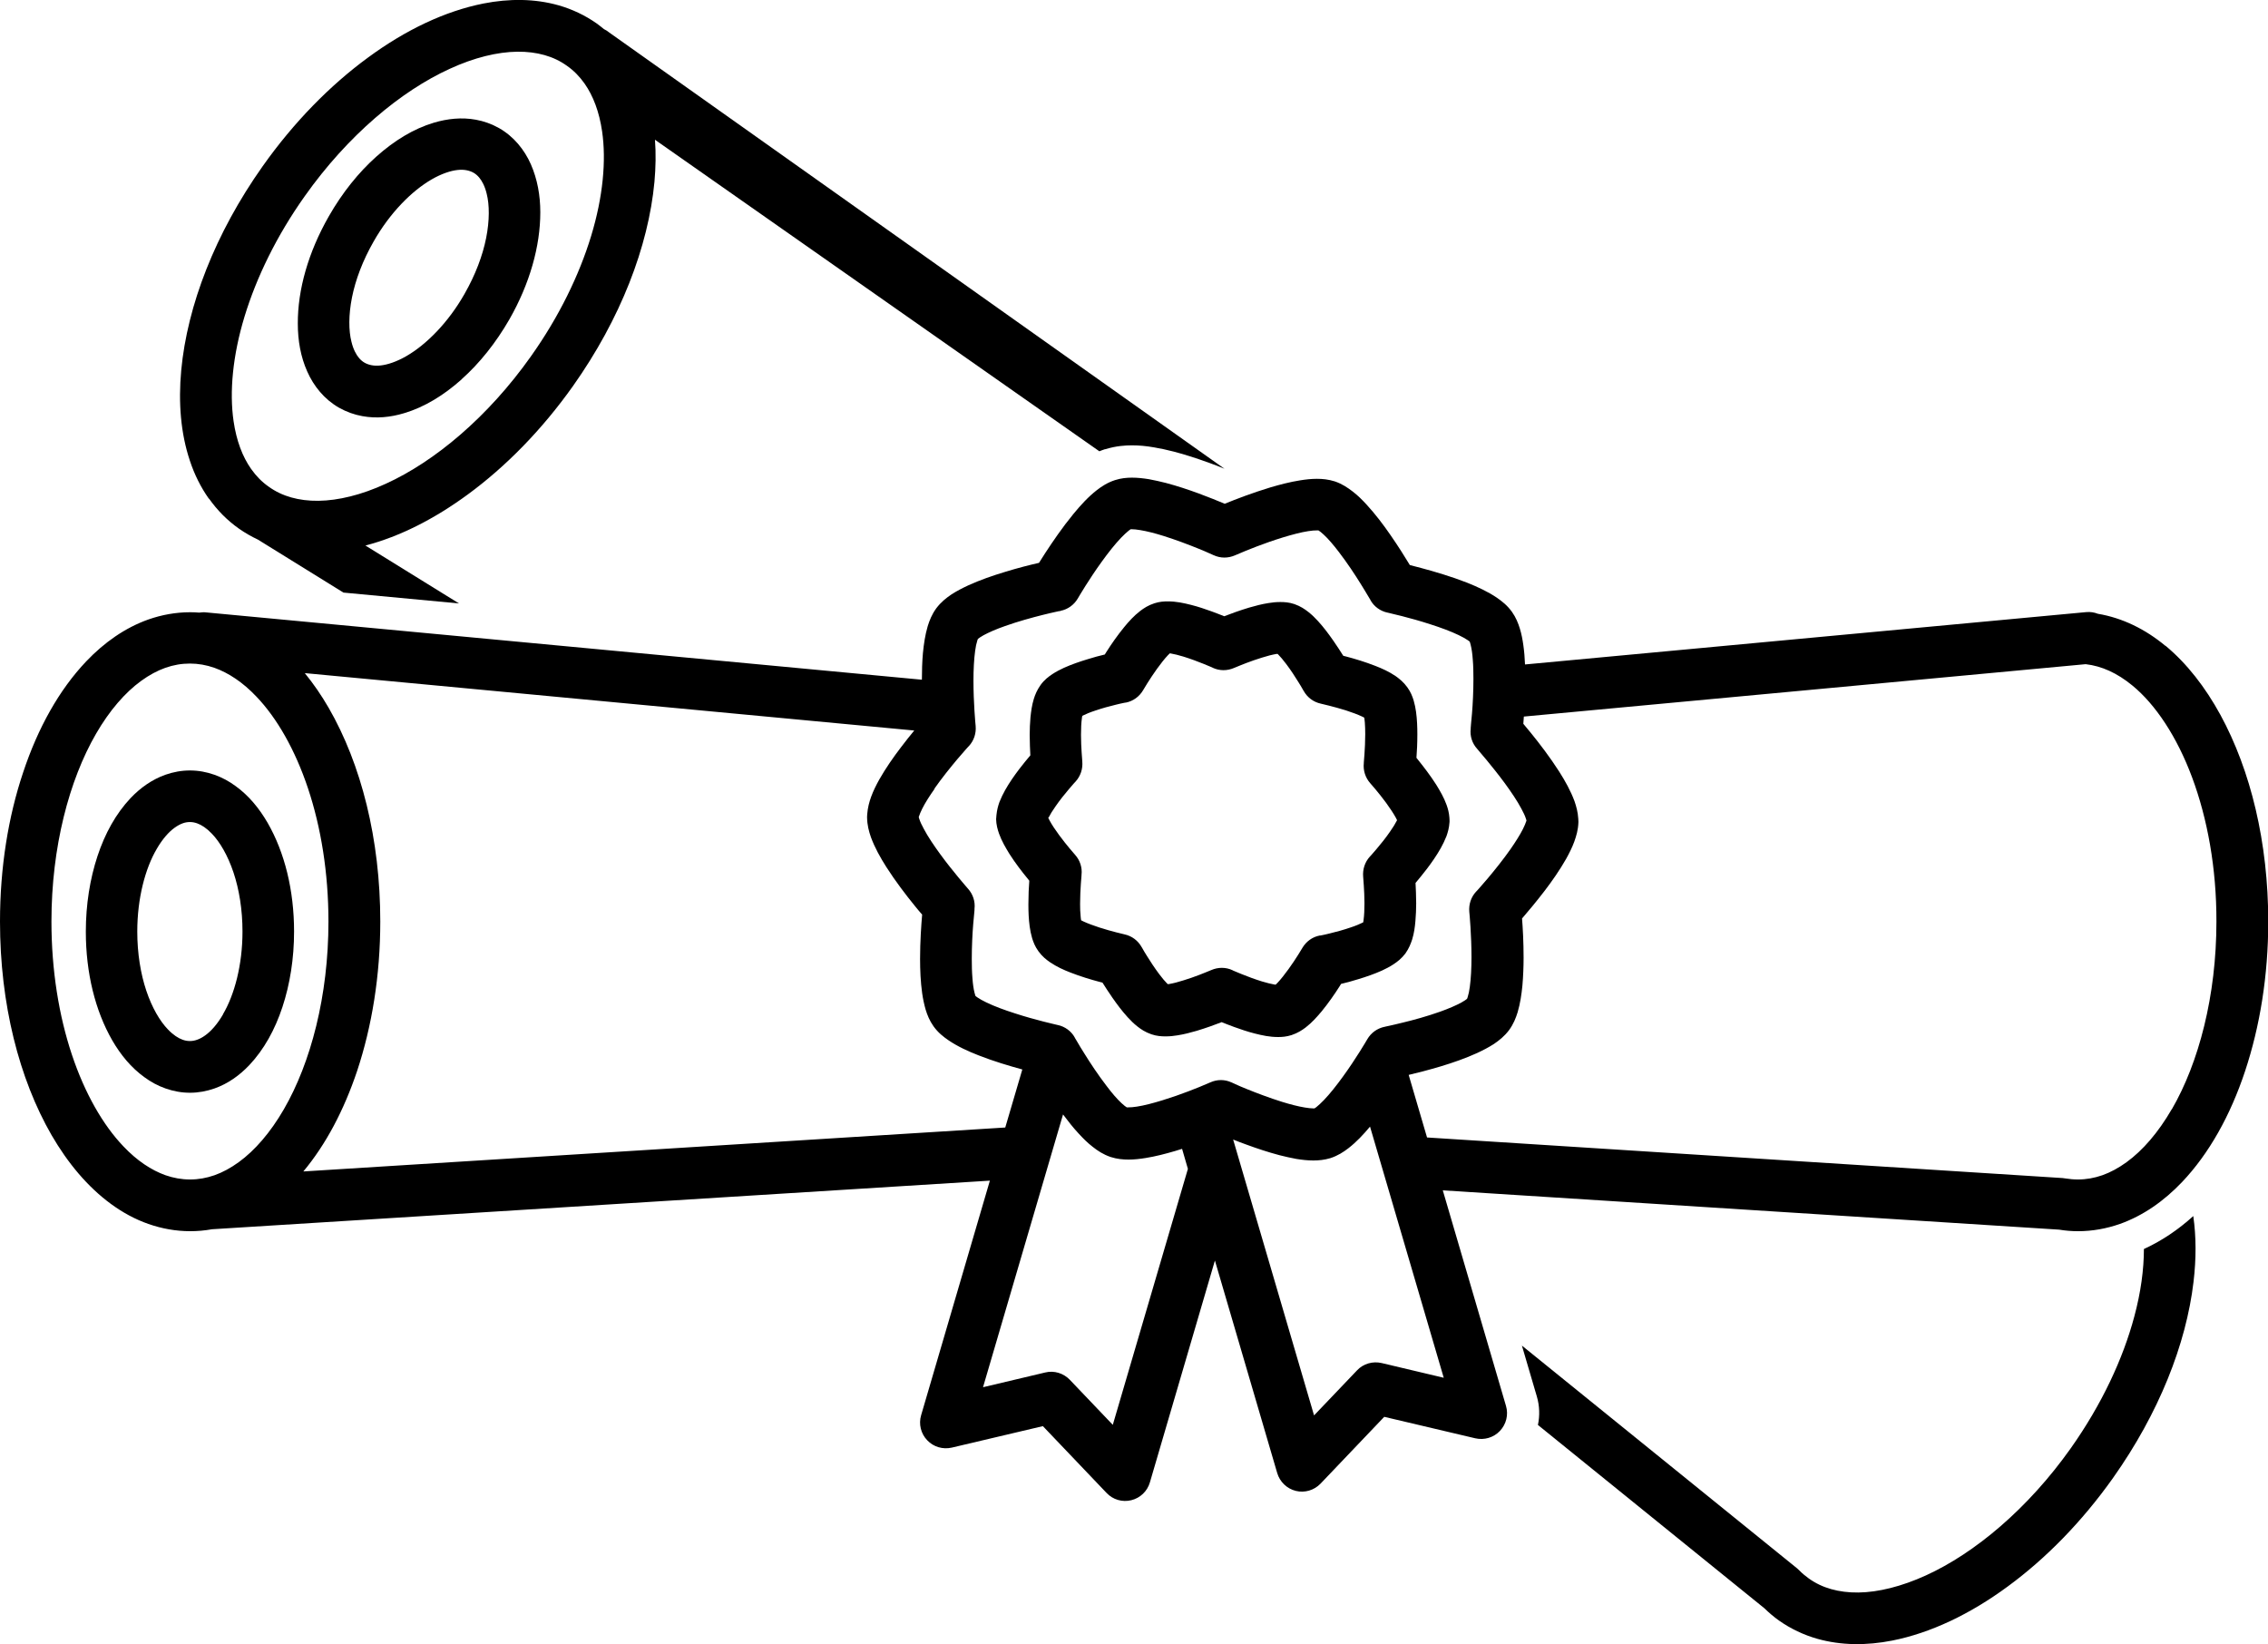
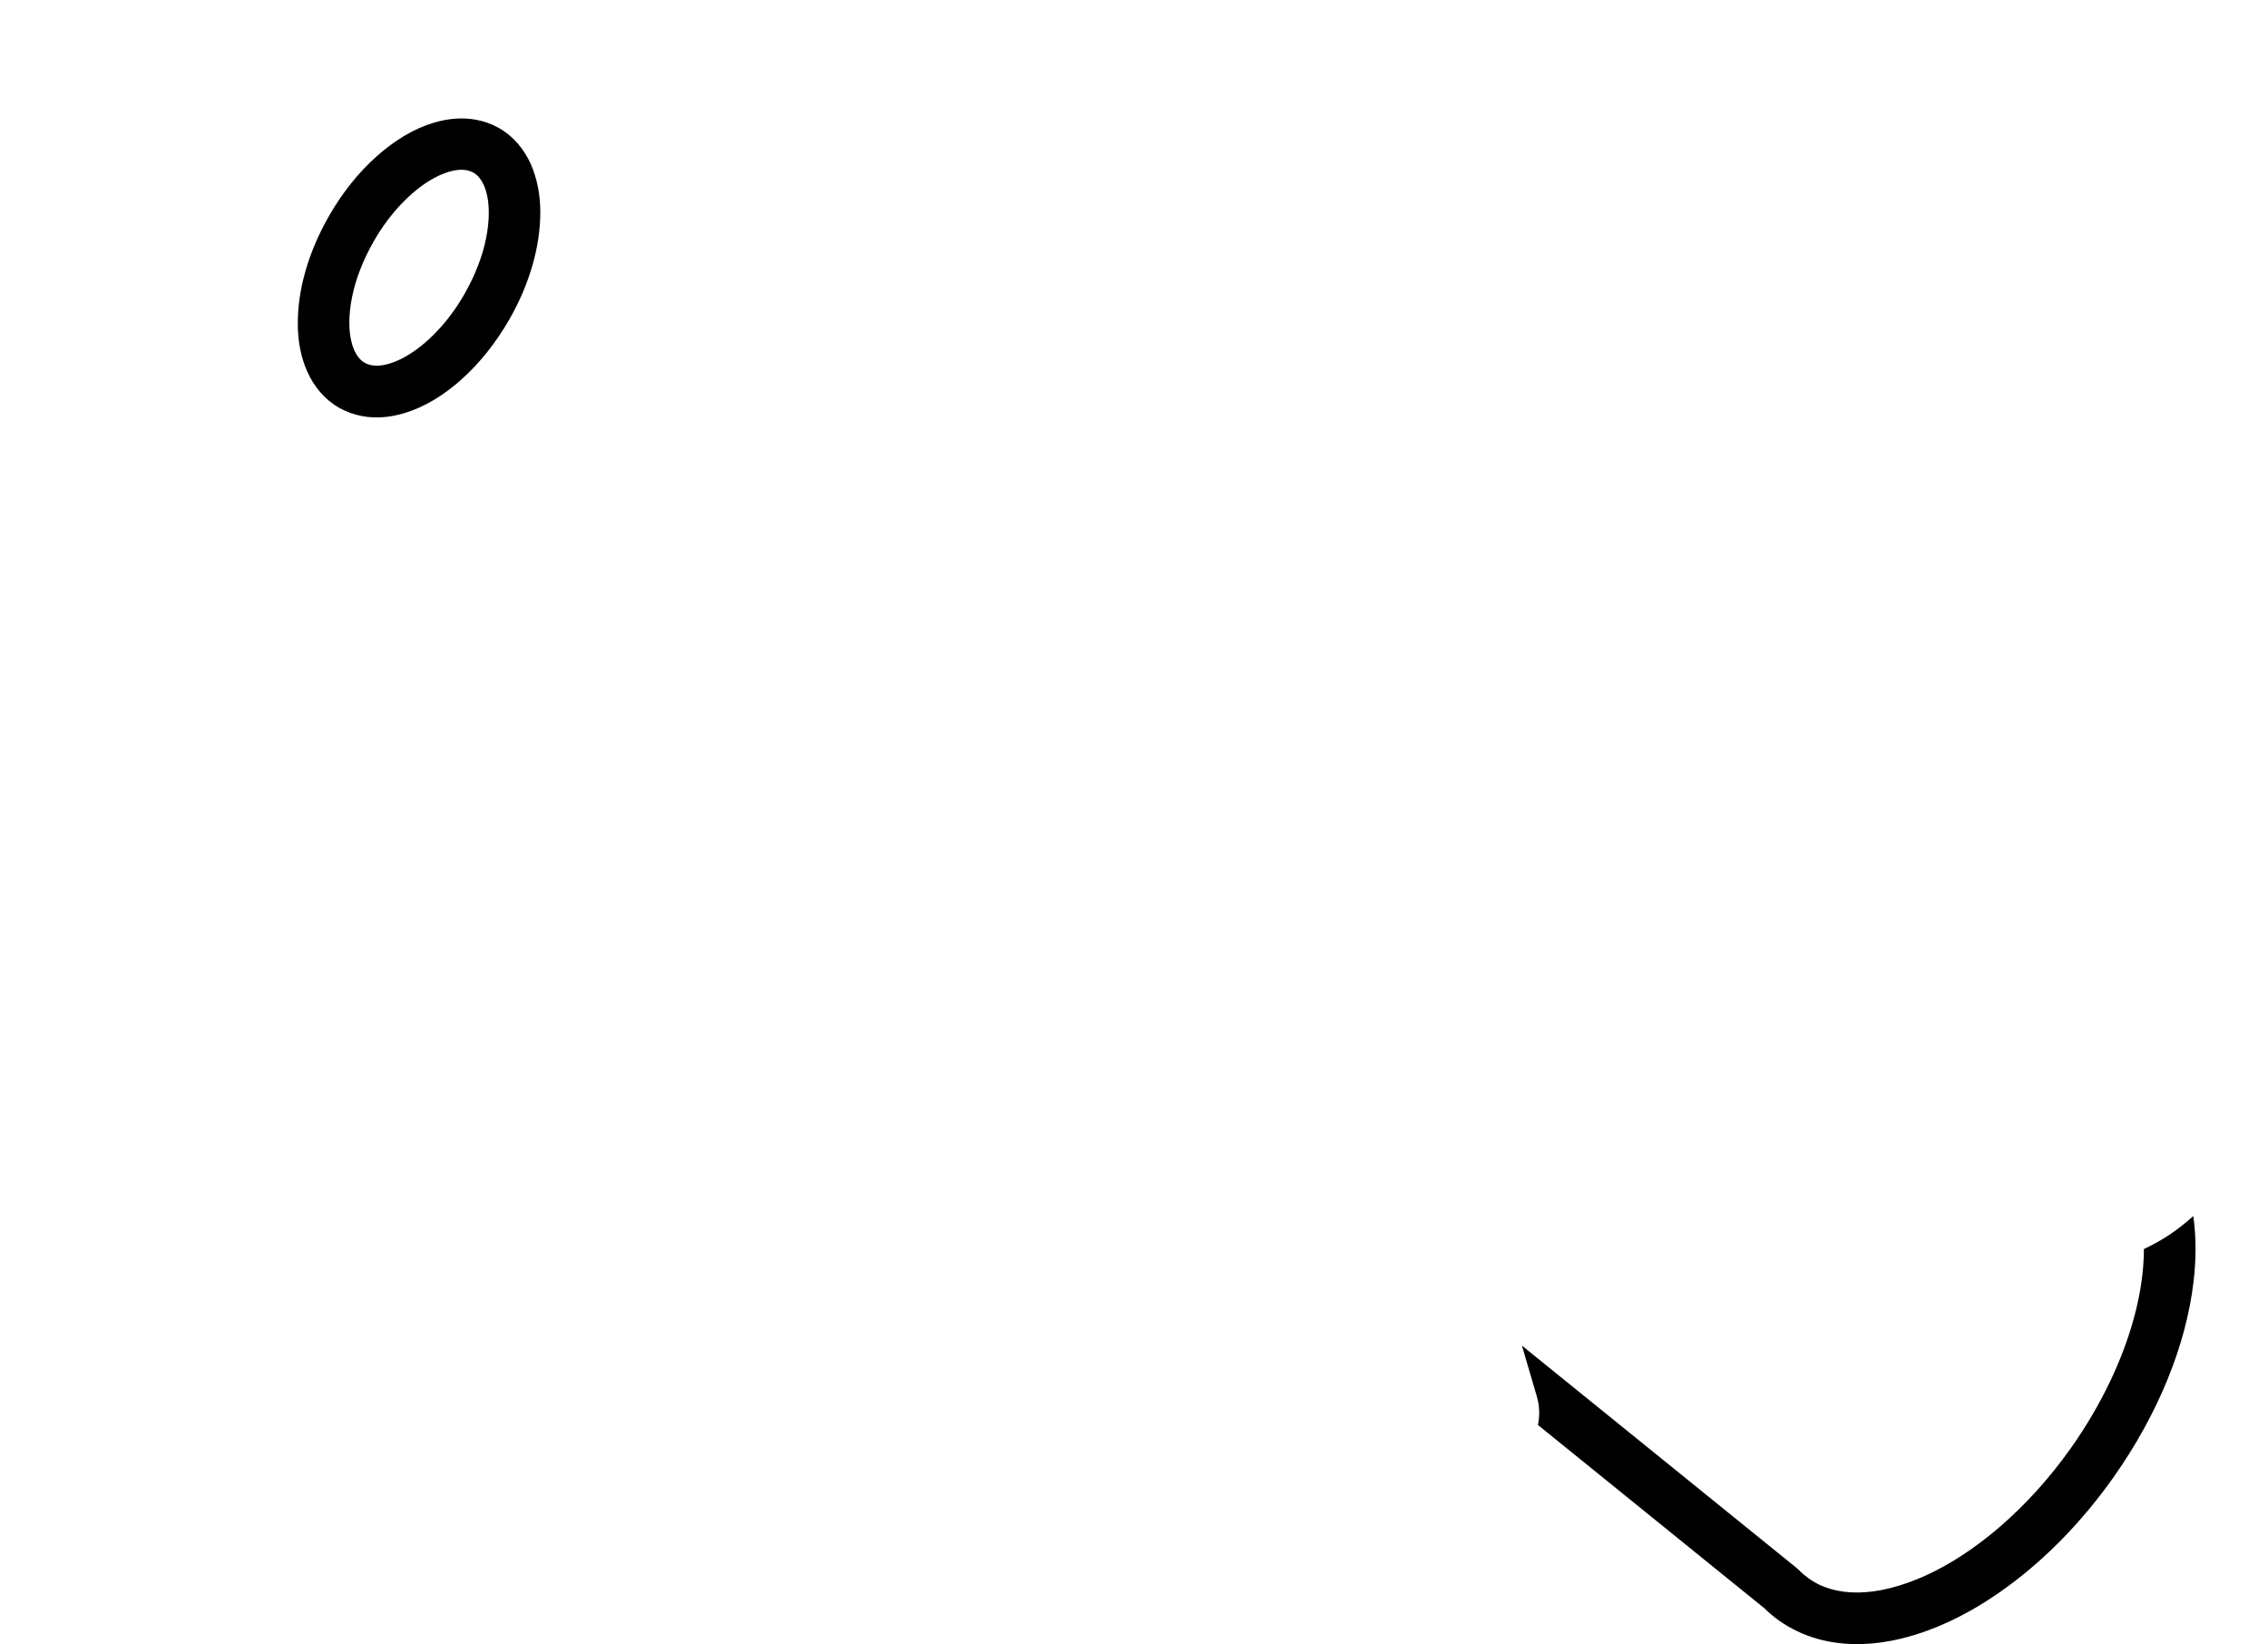
<svg xmlns="http://www.w3.org/2000/svg" id="Capa_2" version="1.1" viewBox="0 0 1754.6 1271.8">
  <g>
-     <path d="M161.7,385.7c6.3,8.9,14,16.8,23.1,23.2,4.7,3.3,9.6,6.1,14.7,8.5l66.2,41,89.4,8.4-72.4-44.8c26.5-6.9,53.3-20.5,79.2-39.5,29.2-21.4,57.2-49.8,81.4-83.9,36.8-52,58.3-107.8,63-157.9,1-11.2,1.2-22.1.4-32.6l343.8,241c1.4-.6,2.8-1.1,4.3-1.6.1,0,.2,0,.3,0,8.4-2.6,15.7-3,20.5-3,0,0,.1,0,.2,0,5.5,0,10.9.5,17.2,1.6,4.8.8,9.8,1.9,15.3,3.3,8.4,2.2,17.4,5.1,27.6,8.8,3.8,1.4,7.6,2.8,11.4,4.4L471.4,25.2c-1.3-1.1-2.7-2-4.2-2.7-1.8-1.5-3.6-2.9-5.5-4.3-9.1-6.4-19.1-11.1-29.6-14.1-18.4-5.2-38.1-5.3-58-1.4-29.8,5.9-60.3,20.4-89.5,41.9-29.2,21.4-57.2,49.8-81.4,84-36.8,52-58.3,107.8-63,157.9-2.3,25-.4,48.7,6.7,69.9,3.5,10.6,8.4,20.5,14.7,29.4ZM189.2,244.8c9.2-30.2,24.8-62.4,46.6-93.1,33.2-46.9,74.4-81.3,112.2-98.5,18.9-8.7,36.8-13,52.1-13.2,7.7-.1,14.7.8,21.1,2.6,6.4,1.8,12.1,4.5,17.4,8.3,5.3,3.7,9.7,8.2,13.6,13.7,6.7,9.5,11.4,21.9,13.6,37,3.3,22.6.7,50.8-8.5,81-9.2,30.2-24.8,62.4-46.6,93.1-33.2,46.9-74.4,81.3-112.2,98.5-18.9,8.7-36.8,13-52.1,13.2-7.7.1-14.7-.8-21.1-2.6-6.4-1.8-12.1-4.5-17.4-8.3-5.3-3.7-9.7-8.2-13.6-13.7-6.7-9.5-11.4-21.9-13.6-37-3.3-22.6-.7-50.8,8.5-81Z" />
    <path d="M1658.6,966.1c0,15.9-2.4,33.6-7.4,52.2-8.7,32.7-25.2,68.1-49.1,101.9-33.2,46.9-74.4,81.3-112.2,98.5-18.9,8.6-36.8,13-52.1,13.2-7.7.1-14.7-.8-21.1-2.6-6.4-1.8-12.1-4.5-17.4-8.3-2.6-1.9-5.1-3.9-7.3-6.2-.6-.6-1-1-1.6-1.5l-213-172.4,11.6,39.5c2.1,7.2,2.3,14.7.8,21.9l175.2,141.8c3.5,3.4,7.2,6.6,11.3,9.5,9.1,6.4,19.1,11.1,29.6,14.1,18.4,5.2,38.1,5.3,57.9,1.4,29.8-5.9,60.3-20.4,89.5-41.9,29.2-21.4,57.2-49.8,81.4-83.9,35.4-50,56.6-103.4,62.3-151.8,2.1-17.7,2.1-34.8-.2-50.8-11.9,10.8-24.7,19.3-38.2,25.5Z" />
  </g>
  <path d="M357.1,293.4c13.8-12.3,26.4-28,36.9-46.2,15.9-27.8,24-56.8,24-83,0-13.1-2.3-25.7-7.3-37.1-2.5-5.7-5.8-11-9.9-15.8-4.1-4.8-9.1-9-14.7-12.2-5.7-3.2-11.8-5.4-18-6.5-10.9-2-21.9-.8-32.4,2.3-15.8,4.7-30.7,13.9-44.5,26.2-13.8,12.3-26.4,28-36.8,46.2-15.9,27.8-24.1,56.8-24,83,0,13.1,2.2,25.7,7.3,37.1,2.5,5.7,5.8,11,9.9,15.8,4.1,4.8,9.1,9,14.7,12.2,5.7,3.2,11.8,5.4,18,6.5,10.9,2,21.9.9,32.4-2.3,15.8-4.7,30.7-13.9,44.5-26.2ZM314.5,275.4c-7.6,4.4-14.6,6.7-20,7.3-2.7.3-5.1.2-7.1-.2-2-.4-3.7-1-5.3-1.9-1.6-.9-3-2.1-4.3-3.6-2.3-2.7-4.5-6.8-5.9-12.6-2.2-8.6-2.3-20.7.4-34.3,2.7-13.6,8.3-28.5,16.7-43.2,12.7-22.4,29.7-39.3,44.9-48.1,7.6-4.4,14.6-6.7,20-7.3,2.7-.3,5.1-.2,7.1.2,2,.4,3.7,1,5.3,1.9,1.6.9,3,2.1,4.3,3.6,2.3,2.7,4.5,6.8,5.9,12.6,2.2,8.6,2.3,20.7-.4,34.3-2.7,13.6-8.3,28.5-16.7,43.2-12.7,22.4-29.7,39.3-44.9,48.1Z" />
  <g>
-     <path d="M1675.1,499.5c-15.3-12.7-33-21.5-52.1-24.7-2.8-1.1-5.9-1.6-9-1.3l-434.2,40.5c-.2-5.1-.6-10.1-1.3-15-.6-4.3-1.4-8.6-2.7-12.8-1.3-4.2-3-8.5-6.1-12.9h0c-3.6-5-7.6-8.1-11.6-10.9-7.1-4.8-15-8.4-23.2-11.7-12.3-4.8-25.3-8.6-35.4-11.3-3.3-.9-6.3-1.6-8.8-2.3-3.5-5.8-8.8-14.3-14.9-23.1-5.5-8-11.8-16.3-18.5-23.6-3.4-3.7-6.8-7.1-10.7-10.1-3.9-3-8.1-5.9-13.9-7.9-5.1-1.6-9.6-2-13.9-2-4.4,0-8.8.5-13.1,1.2-7.6,1.2-15.3,3.2-22.8,5.4-13.9,4.2-27.2,9.3-35.4,12.7-5.1-2.2-12.2-5-20.2-8-7.9-2.9-16.6-5.8-25.3-8.1-4.4-1.1-8.7-2.1-13.1-2.9-4.4-.7-8.7-1.2-13.2-1.2-4.1,0-8.4.4-13.1,1.9-5.8,1.9-10.1,4.7-14,7.7-6.8,5.3-12.6,11.7-18.2,18.5-8.4,10.2-16,21.4-21.7,30.1-1.9,2.9-3.5,5.4-4.9,7.7-6.6,1.5-16.3,3.9-26.6,7.1-9.3,2.8-19.1,6.2-28.1,10.3-4.5,2.1-8.8,4.3-13,7-4.1,2.8-8.1,5.9-11.8,10.8-3.4,4.7-5.2,9.3-6.6,13.8-2,6.8-3,13.7-3.7,20.8-.6,6.8-.8,13.8-.8,20.6l-554.1-52.1c-1.7-.2-3.3,0-5,.2-2.3-.2-4.6-.3-7-.3-11.1,0-22,2-32.3,5.6-18,6.4-34.1,17.7-48.1,32.4-20.9,22-37.4,51.5-48.8,85.9C6.4,631.7,0,671.1,0,712.9c0,63.7,14.8,121.7,39.9,165.2,12.6,21.7,27.9,40,45.9,53.2,9,6.6,18.7,11.9,29,15.5,10.3,3.6,21.2,5.6,32.3,5.6,5.7,0,11.4-.5,16.9-1.5l601.8-37.6-53.2,181.5c-2,6.8-.2,14.2,4.7,19.3,4.9,5.2,12.1,7.3,19.1,5.7l70.4-16.6,49.3,51.7c4.9,5.2,12.2,7.3,19.1,5.6,6.9-1.7,12.4-6.9,14.4-13.8l50.3-171.6,48.2,164.4c2,6.8,7.5,12.1,14.4,13.8,6.9,1.7,14.2-.5,19.1-5.6l49.3-51.7,70.4,16.6c6.9,1.6,14.2-.5,19.1-5.7,4.9-5.2,6.7-12.5,4.7-19.3l-48.9-166.8,476.8,30.4c4.8.8,9.7,1.2,14.7,1.2,11.1,0,22-2,32.3-5.6,18-6.4,34.1-17.7,48.1-32.4,20.9-22,37.4-51.5,48.8-85.9,11.4-34.4,17.9-73.7,17.9-115.6,0-61.2-13.6-117-37-159.9-11.7-21.4-25.9-39.7-42.5-53.5ZM722.8,610.2c5.8-8.3,12.6-16.7,17.9-23,2.6-3.1,4.9-5.7,6.5-7.5.8-.9,1.4-1.6,1.8-2l.5-.5h.1c0-.1,0-.1,0-.1,3.9-4.2,5.7-9.9,5.2-15.5h0c-.2-1.8-1.7-18.1-1.7-35.1,0-8.2.4-16.6,1.3-23,.4-3.2,1-5.9,1.6-7.7.2-.8.4-1.3.6-1.6.6-.5,2.1-1.6,4.3-2.8,4-2.2,10-4.8,16.6-7.1,9.8-3.5,20.7-6.5,29.1-8.6,4.2-1,7.7-1.9,10.2-2.4,1.2-.3,2.2-.5,2.8-.6h.7c0-.1.2-.2.2-.2,5.6-1.1,10.4-4.6,13.3-9.5h0c.8-1.4,8.9-15.2,18.7-28.7,4.9-6.8,10.2-13.5,14.8-18.3,2.3-2.4,4.4-4.3,5.9-5.5.7-.5,1.2-.9,1.5-1.1.2,0,.6,0,1,0,1.5,0,3.8.2,6.6.7,4.9.8,11.2,2.4,17.6,4.4,9.6,3,19.6,6.8,27,9.8,3.7,1.5,6.8,2.8,8.9,3.8,1.1.5,1.9.8,2.5,1.1l.6.3h.1c0,0,0,0,0,0,5.2,2.4,11.1,2.4,16.4.1h0c1.1-.5,12.8-5.6,26.5-10.4,6.9-2.4,14.3-4.7,21-6.4,6.6-1.7,12.7-2.6,15.8-2.5.6,0,1,0,1.3,0,.7.4,2.2,1.5,4,3.2,3.4,3.1,7.7,8.1,11.8,13.5,6.3,8.2,12.6,17.7,17.1,25,2.3,3.6,4.1,6.8,5.4,8.9.6,1.1,1.1,1.9,1.5,2.5l.4.6h0c0,.1,0,.2,0,.2,2.8,5,7.6,8.5,13.2,9.7h.1c1.5.4,17.1,3.8,33,9,7.9,2.5,16,5.5,22,8.4,3,1.4,5.5,2.9,7,3.9.7.5,1.2.9,1.5,1.1.2.5.5,1.4.8,2.7.7,2.7,1.3,6.7,1.6,11.3.4,4.6.5,9.7.5,14.9,0,9.6-.5,19.4-1.1,26.6-.3,3.6-.6,6.7-.8,8.7,0,1-.2,1.9-.2,2.4v.6c0,0,0,.2,0,.2-.7,5.7,1.1,11.3,5,15.6h0c1,1.2,11.5,13.2,21.4,26.6,4.9,6.7,9.7,13.8,12.8,19.7,1.6,2.9,2.8,5.5,3.4,7.4.3.8.5,1.4.5,1.8,0,.2,0,.4-.2.6-.4,1.2-1.2,3.4-2.5,5.9-2.2,4.4-5.7,9.9-9.5,15.4-5.8,8.3-12.6,16.7-17.9,23-2.6,3.1-4.9,5.7-6.5,7.5-.8.9-1.4,1.6-1.8,2l-.5.5h-.1c0,.1,0,.1,0,.1-3.9,4.2-5.7,9.9-5.2,15.5h0c.2,1.8,1.7,18.2,1.7,35.1,0,8.2-.4,16.6-1.3,23-.4,3.2-1,5.9-1.6,7.7-.2.8-.4,1.3-.6,1.6-.6.5-2.1,1.6-4.3,2.8-4,2.2-10,4.8-16.5,7.1-9.8,3.5-20.7,6.5-29.1,8.5-4.2,1-7.7,1.9-10.2,2.4-1.2.3-2.2.5-2.8.6l-.7.2h-.2c-5.6,1.2-10.4,4.6-13.3,9.6h0c-.8,1.4-8.9,15.2-18.7,28.7-4.9,6.8-10.2,13.5-14.8,18.3-2.3,2.4-4.4,4.3-5.9,5.5-.7.5-1.2.9-1.5,1-.2,0-.6,0-1,0-1.5,0-3.8-.2-6.6-.7-4.9-.8-11.2-2.4-17.6-4.4-9.6-3-19.6-6.8-27-9.8-3.7-1.5-6.8-2.8-8.9-3.8-1.1-.5-1.9-.8-2.4-1.1l-.6-.3h-.1c0,0,0,0,0,0-5.2-2.4-11.1-2.4-16.4,0h0c-1.1.5-12.7,5.6-26.5,10.4-6.9,2.4-14.3,4.7-21,6.4-6.6,1.7-12.7,2.6-15.8,2.5-.6,0-1,0-1.3,0-.7-.4-2.2-1.5-4-3.2-3.4-3.1-7.7-8.1-11.8-13.6-6.3-8.2-12.6-17.7-17.1-25-2.3-3.6-4.2-6.8-5.4-8.9-.6-1.1-1.1-1.9-1.5-2.5l-.4-.6h0c0-.1,0-.2,0-.2-2.8-5-7.6-8.5-13.2-9.7h-.1c-1.5-.4-17.1-3.8-33-9-7.9-2.5-16-5.5-22-8.4-3-1.4-5.5-2.9-7-3.9-.7-.5-1.2-.9-1.5-1.1-.2-.5-.5-1.4-.8-2.7-.7-2.7-1.3-6.7-1.6-11.3-.4-4.6-.5-9.7-.5-14.9,0-9.6.5-19.4,1.1-26.6.3-3.6.6-6.7.8-8.7.1-1,.2-1.9.2-2.4v-.6c0,0,0-.2,0-.2.7-5.7-1.2-11.4-5-15.6h0c-1-1.2-11.6-13.2-21.4-26.6-4.9-6.7-9.7-13.8-12.8-19.7-1.6-2.9-2.8-5.5-3.4-7.4-.3-.8-.5-1.4-.5-1.8,0-.2,0-.4.2-.6.4-1.2,1.2-3.4,2.5-5.9,2.2-4.4,5.7-9.9,9.6-15.4ZM147,912.4c-6.4,0-12.7-1.1-19-3.3-10.9-3.9-22-11.2-32.5-22.3-15.8-16.5-29.9-41-39.9-71-10-30-15.8-65.2-15.8-103,0-57.5,13.7-109.3,34.5-145.2,10.4-18,22.5-31.9,34.9-40.9,6.2-4.5,12.5-7.9,18.7-10.1,6.3-2.2,12.5-3.3,19-3.3,6.4,0,12.7,1.1,19,3.3,10.9,3.9,22,11.2,32.5,22.3,15.8,16.5,29.9,41,39.9,71,10,30,15.8,65.2,15.8,103,0,57.5-13.7,109.3-34.5,145.2-10.4,18-22.5,31.9-34.9,40.9-6.2,4.5-12.5,7.9-18.7,10.1-6.3,2.2-12.5,3.3-19,3.3ZM234.5,906.4c17.6-21,31.6-47.6,41.8-78,11.4-34.4,17.9-73.7,17.9-115.6,0-63.7-14.8-121.7-39.9-165.2-5.6-9.7-11.8-18.7-18.5-26.9l471.5,44.4c-3.2,3.9-6.7,8.2-10.3,13-5.9,7.7-11.8,16.2-16.7,24.8-2.4,4.3-4.6,8.7-6.3,13.3-1.5,4.1-2.7,8.5-3.1,13.7,0,.8-.1,1.5-.1,1.9h0s0,.1,0,.2v.4h0c.1,5.9,1.4,10.7,3,15.3,3,8.1,7.2,15.6,11.9,23,7.1,11.1,15.3,21.8,21.9,29.9,2.1,2.6,4.1,5,5.8,6.9-.7,8.1-1.6,20.9-1.6,34.2,0,8.8.4,17.9,1.6,26.5.6,4.3,1.5,8.6,2.7,12.8,1.3,4.2,3,8.5,6.1,12.9h0c3.6,5,7.6,8.1,11.7,10.9,7.1,4.8,15,8.4,23.2,11.6,11.7,4.6,23.9,8.2,33.8,10.9l-13.2,44.9-543.2,34ZM860.9,1102.2l-33.3-34.9c-4.9-5.1-12.2-7.3-19-5.6l-48.1,11.4,61.9-211c3.9,5.2,7.9,10.3,12.2,14.9,3.4,3.7,6.8,7.1,10.7,10.1,3.9,3.1,8.1,5.9,13.9,7.9h0c5,1.6,9.5,2,13.9,2,4.4,0,8.8-.5,13.1-1.2,7.6-1.2,15.3-3.2,22.8-5.4,1.9-.6,3.7-1.1,5.5-1.7l4.5,15.5-58.1,198ZM1117,1065.8l-48.1-11.4c-6.9-1.6-14.2.5-19,5.6l-33.3,34.9-62.6-213.4c3.2,1.3,6.8,2.7,10.5,4,7.9,2.9,16.6,5.8,25.3,8.1,4.4,1.1,8.7,2.1,13.1,2.9,4.4.7,8.7,1.2,13.2,1.2,4.1,0,8.4-.4,13.1-1.8h0c5.8-1.9,10.1-4.7,14-7.7,6.2-4.8,11.6-10.6,16.7-16.7l57,194.2ZM1680.1,858.1c-10.4,18-22.5,31.9-34.9,40.9-6.2,4.5-12.5,7.9-18.7,10.1-6.3,2.2-12.5,3.3-19,3.3-3.2,0-6.4-.3-9.6-.8-.8-.1-1.4-.2-2.2-.3l-491.7-31.4-14.2-48.4c6.5-1.5,15.4-3.8,24.8-6.6,9.3-2.8,19.1-6.2,28.1-10.3,4.5-2.1,8.8-4.3,13-7,4.1-2.8,8.1-5.9,11.8-10.8,3.4-4.7,5.2-9.3,6.6-13.8,2-6.8,3-13.7,3.7-20.8.6-7.1.9-14.4.9-21.4,0-11.9-.6-23-1.2-30.3,4.4-5.1,10.8-12.7,17.4-21.3,5.9-7.7,11.8-16.2,16.7-24.8,2.4-4.3,4.6-8.7,6.3-13.3,1.6-4.5,3-9.1,3.2-14.9h0c0,0,0-.5,0-.5h0c0-.1,0-.2,0-.2s0,0,0-.1,0,0,0-.1,0,0,0,0c0-.5,0-1.2-.1-2,0,0,0,0,0,0-.3-5.1-1.5-9.4-2.9-13.5-3-8.1-7.2-15.6-11.9-23-7.1-11.1-15.3-21.8-21.9-29.9-2.1-2.6-4.1-5-5.8-7,.1-1.7.3-3.5.4-5.6l434.4-40.5c.1,0,.2,0,.4,0,12.1,1.4,24.1,6.7,36,16.5,17.8,14.6,34.4,39.4,46.2,71.1,11.8,31.7,18.9,70.1,18.8,111.5,0,57.5-13.7,109.3-34.5,145.2Z" />
-     <path d="M218.5,779c5.8-17.6,9-37.4,9-58.4,0-32-7.3-61.2-20.4-84-6.6-11.4-14.7-21.2-24.8-28.5-5-3.7-10.5-6.7-16.5-8.8-5.9-2.1-12.3-3.3-18.9-3.3-6.5,0-12.9,1.2-18.9,3.3-10.4,3.7-19.4,10.1-27,18.1-11.3,12-19.8,27.3-25.6,44.9-5.8,17.6-9,37.4-9,58.4,0,32,7.3,61.2,20.4,84,6.6,11.4,14.7,21.2,24.8,28.5,5,3.7,10.5,6.7,16.5,8.8,6,2.1,12.3,3.3,18.9,3.3,6.5,0,12.9-1.2,18.9-3.3,10.5-3.7,19.4-10.1,27-18.1,11.3-12,19.8-27.3,25.6-44.9ZM172.6,784.6c-4.4,7.6-9.3,13.1-13.8,16.3-2.2,1.6-4.3,2.7-6.3,3.4-1.9.7-3.7,1-5.6,1-1.9,0-3.6-.3-5.6-1-3.4-1.2-7.3-3.7-11.4-8-6.2-6.4-12.3-16.8-16.7-29.9-4.4-13.1-7-28.9-7-45.8,0-25.8,6.2-48.9,15.1-64,4.4-7.6,9.3-13.1,13.8-16.3,2.2-1.6,4.3-2.7,6.2-3.4,1.9-.7,3.7-1,5.6-1,1.9,0,3.6.3,5.6,1,3.4,1.2,7.3,3.7,11.4,8,6.2,6.4,12.3,16.8,16.7,29.9,4.4,13.1,7,28.9,7,45.8,0,25.8-6.2,48.9-15.1,64Z" />
-     <path d="M770.6,633.3c.1,4.8,1.2,8.4,2.3,11.6,2.1,5.8,5,10.7,8,15.6,4.6,7.2,9.7,13.8,13.9,18.9.5.6,1,1.3,1.5,1.9-.4,4.9-.7,11.4-.7,18.3,0,5.6.2,11.4,1,17.2.4,2.9,1,5.9,1.9,9,1,3.1,2.2,6.4,4.9,10.1,3,4.1,6.1,6.5,9,8.5,5.2,3.5,10.3,5.8,15.7,7.9,7.9,3.1,16,5.5,22.4,7.2.8.2,1.6.4,2.4.6,2.1,3.3,4.7,7.4,7.7,11.7,3.5,5,7.4,10.3,11.9,15.2,2.2,2.4,4.6,4.8,7.4,7,2.8,2.2,6,4.4,10.9,6.1h0c4.2,1.4,7.7,1.6,10.9,1.6,3.3,0,6.3-.3,9.2-.8,5.1-.8,10.1-2.1,14.9-3.5,7.3-2.2,14.2-4.7,19.3-6.7,2.8,1.1,6,2.4,9.6,3.7,5,1.8,10.5,3.7,16.1,5.1,2.8.7,5.7,1.4,8.7,1.9,3,.5,6,.8,9.3.8,3,0,6.3-.2,10.4-1.5,0,0,0,0,0,0,4.8-1.6,8.1-3.8,10.9-5.9,4.9-3.8,8.7-8.1,12.4-12.5,5.4-6.6,10.2-13.6,13.7-19.1.5-.7.9-1.4,1.3-2.1,3.8-.9,8.5-2.1,13.5-3.7,5.9-1.8,12.1-3.9,18.1-6.6,3-1.4,6-2.9,9-4.9,3-2,6.1-4.3,9.2-8.4h0c2.8-4,4.1-7.5,5.2-10.8,1.5-4.9,2.1-9.5,2.5-14.2.4-4.6.6-9.3.6-13.7,0-5.9-.3-11.5-.5-15.8,2.5-3,5.6-6.7,8.8-10.9,3.7-4.9,7.5-10.3,10.7-16,1.6-2.9,3.1-5.9,4.4-9.2,1.1-3.1,2.1-6.5,2.4-11.1h0s0,0,0,0c0-.1,0-.3,0-.5h0c0-.2,0-.2,0-.3,0,0,0,0,0-.1,0,0,0-.1,0-.2s0,0,0,0,0,0,0,0,0,0,0-.1c0-.6,0-1.3-.1-2.1-.3-4-1.2-7.1-2.2-9.9-2.1-5.8-5-10.7-8-15.6-4.6-7.2-9.7-13.8-13.8-18.9-.5-.7-1-1.3-1.5-1.9.4-4.9.7-11.4.7-18.2,0-5.6-.2-11.4-1-17.3-.4-2.9-1-5.9-1.9-9-1-3.1-2.2-6.4-4.9-10.1-3-4.1-6.1-6.5-9-8.6-5.2-3.5-10.3-5.8-15.7-7.9-7.9-3.1-16-5.5-22.4-7.2-.8-.2-1.6-.4-2.4-.6-2.1-3.3-4.7-7.4-7.7-11.7-3.5-5-7.4-10.3-11.9-15.2-2.2-2.4-4.6-4.8-7.4-7-2.8-2.2-6-4.4-10.8-6.1h0c-4.2-1.4-7.7-1.6-10.9-1.6-3.3,0-6.3.3-9.2.8-5.1.8-10.1,2.1-14.9,3.5-7.3,2.2-14.2,4.7-19.3,6.7-2.8-1.1-6-2.4-9.6-3.7-5-1.8-10.5-3.7-16.1-5.1-2.8-.7-5.7-1.4-8.7-1.9-3-.5-6-.8-9.3-.8-3.1,0-6.4.2-10.4,1.5h0c-4.9,1.6-8.1,3.8-10.9,5.9-4.9,3.8-8.7,8-12.4,12.5-5.4,6.6-10.2,13.6-13.7,19.1-.5.7-.9,1.4-1.3,2.1-3.8.9-8.5,2.1-13.5,3.7-5.9,1.8-12.1,3.9-18.1,6.6-3,1.4-6,2.9-9,4.9-3,2-6.1,4.3-9.1,8.4h0s0,0,0,0c-2.8,4-4.2,7.5-5.2,10.7-1.5,4.9-2.1,9.6-2.6,14.2-.4,4.7-.6,9.3-.6,13.8,0,5.9.3,11.4.5,15.7-2.5,3-5.6,6.7-8.8,10.9-3.7,4.9-7.5,10.3-10.7,16-1.6,2.9-3.1,5.9-4.4,9.2-1,2.8-1.9,6-2.3,9.9-.1,1.1-.2,1.9-.2,2.4v.6h0ZM811.3,632.3c1.1-2.2,3-5.3,5.2-8.4,3.3-4.8,7.3-9.8,10.4-13.4,1.6-1.8,2.9-3.4,3.8-4.4.5-.5.8-.9,1.1-1.2l.3-.3h0c3.9-4.3,5.7-9.9,5.2-15.6h0c0-.9-1-10.7-1-20.5,0-4.8.2-9.6.7-12.9,0-.7.2-1.3.3-1.8.2,0,.3-.2.5-.3,2.2-1.1,5.5-2.5,9.2-3.7,5.5-1.9,11.7-3.6,16.4-4.7,2.3-.6,4.3-1,5.7-1.3.7-.2,1.2-.3,1.5-.3h.4c0,0,0,0,0,0,5.6-1.1,10.4-4.6,13.3-9.5.1-.2,4.9-8.4,10.7-16.5,2.9-4,6-8,8.5-10.6.6-.6,1.1-1.1,1.5-1.5.3,0,.5,0,.8.1,2.5.4,6,1.3,9.7,2.4,5.5,1.7,11.4,3.9,15.8,5.7,2.2.9,4,1.7,5.3,2.2.6.3,1.1.5,1.4.6l.3.2h0c5.2,2.4,11.1,2.4,16.4.1.2,0,7.1-3.1,15.2-5.9,4.1-1.4,8.5-2.8,12.3-3.8,1.9-.5,3.6-.8,5.1-1.1.4,0,.7,0,1-.1.1.1.2.2.4.3,1.7,1.7,4.1,4.5,6.4,7.6,3.5,4.6,7,10,9.5,14.1,1.3,2,2.3,3.8,3,5,.4.6.6,1.1.8,1.4l.2.3h0c2.8,5,7.6,8.6,13.2,9.8h0c.8.2,10.1,2.3,19.4,5.2,4.6,1.5,9.2,3.2,12.4,4.7.7.3,1.3.6,1.8.9.2,1,.4,2.4.5,3.9.2,2.6.3,5.7.3,8.9,0,5.5-.3,11.3-.6,15.6-.2,2.1-.3,3.9-.4,5.1,0,.6-.1,1.1-.1,1.4v.3s0,0,0,0c-.6,5.7,1.2,11.3,5,15.6h0c.2.2,6.5,7.3,12.3,15.2,2.9,4,5.7,8.2,7.4,11.3.4.7.7,1.4,1,2,0,.2-.1.3-.2.5-1.1,2.2-3,5.3-5.2,8.4-3.3,4.8-7.3,9.8-10.4,13.4-1.5,1.8-2.9,3.4-3.8,4.4-.5.5-.8.9-1.1,1.2l-.3.3h0c-3.9,4.3-5.7,9.9-5.2,15.6h0c0,.9,1,10.7,1,20.6,0,4.8-.2,9.5-.7,12.9,0,.7-.2,1.2-.3,1.8-.2,0-.3.2-.4.2-2.2,1.1-5.5,2.5-9.2,3.7-5.5,1.9-11.7,3.6-16.4,4.7-2.3.6-4.3,1-5.7,1.3-.7.1-1.2.3-1.6.3h-.4c0,0,0,0,0,0-5.6,1.1-10.4,4.6-13.3,9.5-.1.2-4.9,8.4-10.7,16.4-2.9,4-6,8-8.5,10.6-.6.6-1.1,1.1-1.5,1.5-.3,0-.5,0-.9-.1-2.5-.4-6-1.3-9.7-2.4-5.5-1.7-11.4-3.9-15.8-5.7-2.2-.9-4-1.7-5.3-2.2-.6-.3-1.1-.5-1.4-.6l-.3-.2h0s0,0,0,0c-5.2-2.4-11.1-2.4-16.4-.1h0c-.2,0-7.1,3.1-15.2,5.9-4.1,1.4-8.5,2.8-12.3,3.8-1.9.5-3.6.8-5.1,1.1-.4,0-.7,0-1,.1-.1-.1-.2-.2-.4-.3-1.7-1.7-4.1-4.5-6.4-7.6-3.5-4.7-7-10-9.5-14.1-1.3-2-2.3-3.8-3-5-.3-.6-.6-1.1-.8-1.4l-.2-.3h0c-2.8-5-7.6-8.6-13.2-9.8h0c-.8-.2-10.1-2.3-19.4-5.3-4.6-1.5-9.2-3.2-12.4-4.7-.7-.3-1.3-.6-1.8-.9-.2-.9-.3-2-.4-3.3-.3-2.7-.4-6-.4-9.4,0-5.6.3-11.3.6-15.6.2-2.1.3-3.9.4-5.1,0-.6.1-1.1.1-1.4v-.3s0,0,0,0c.7-5.7-1.2-11.4-5-15.6h0c-.2-.2-6.5-7.3-12.3-15.2-2.9-3.9-5.7-8.1-7.4-11.3-.4-.7-.7-1.4-1-2,0-.2.1-.3.2-.5Z" />
-   </g>
+     </g>
</svg>